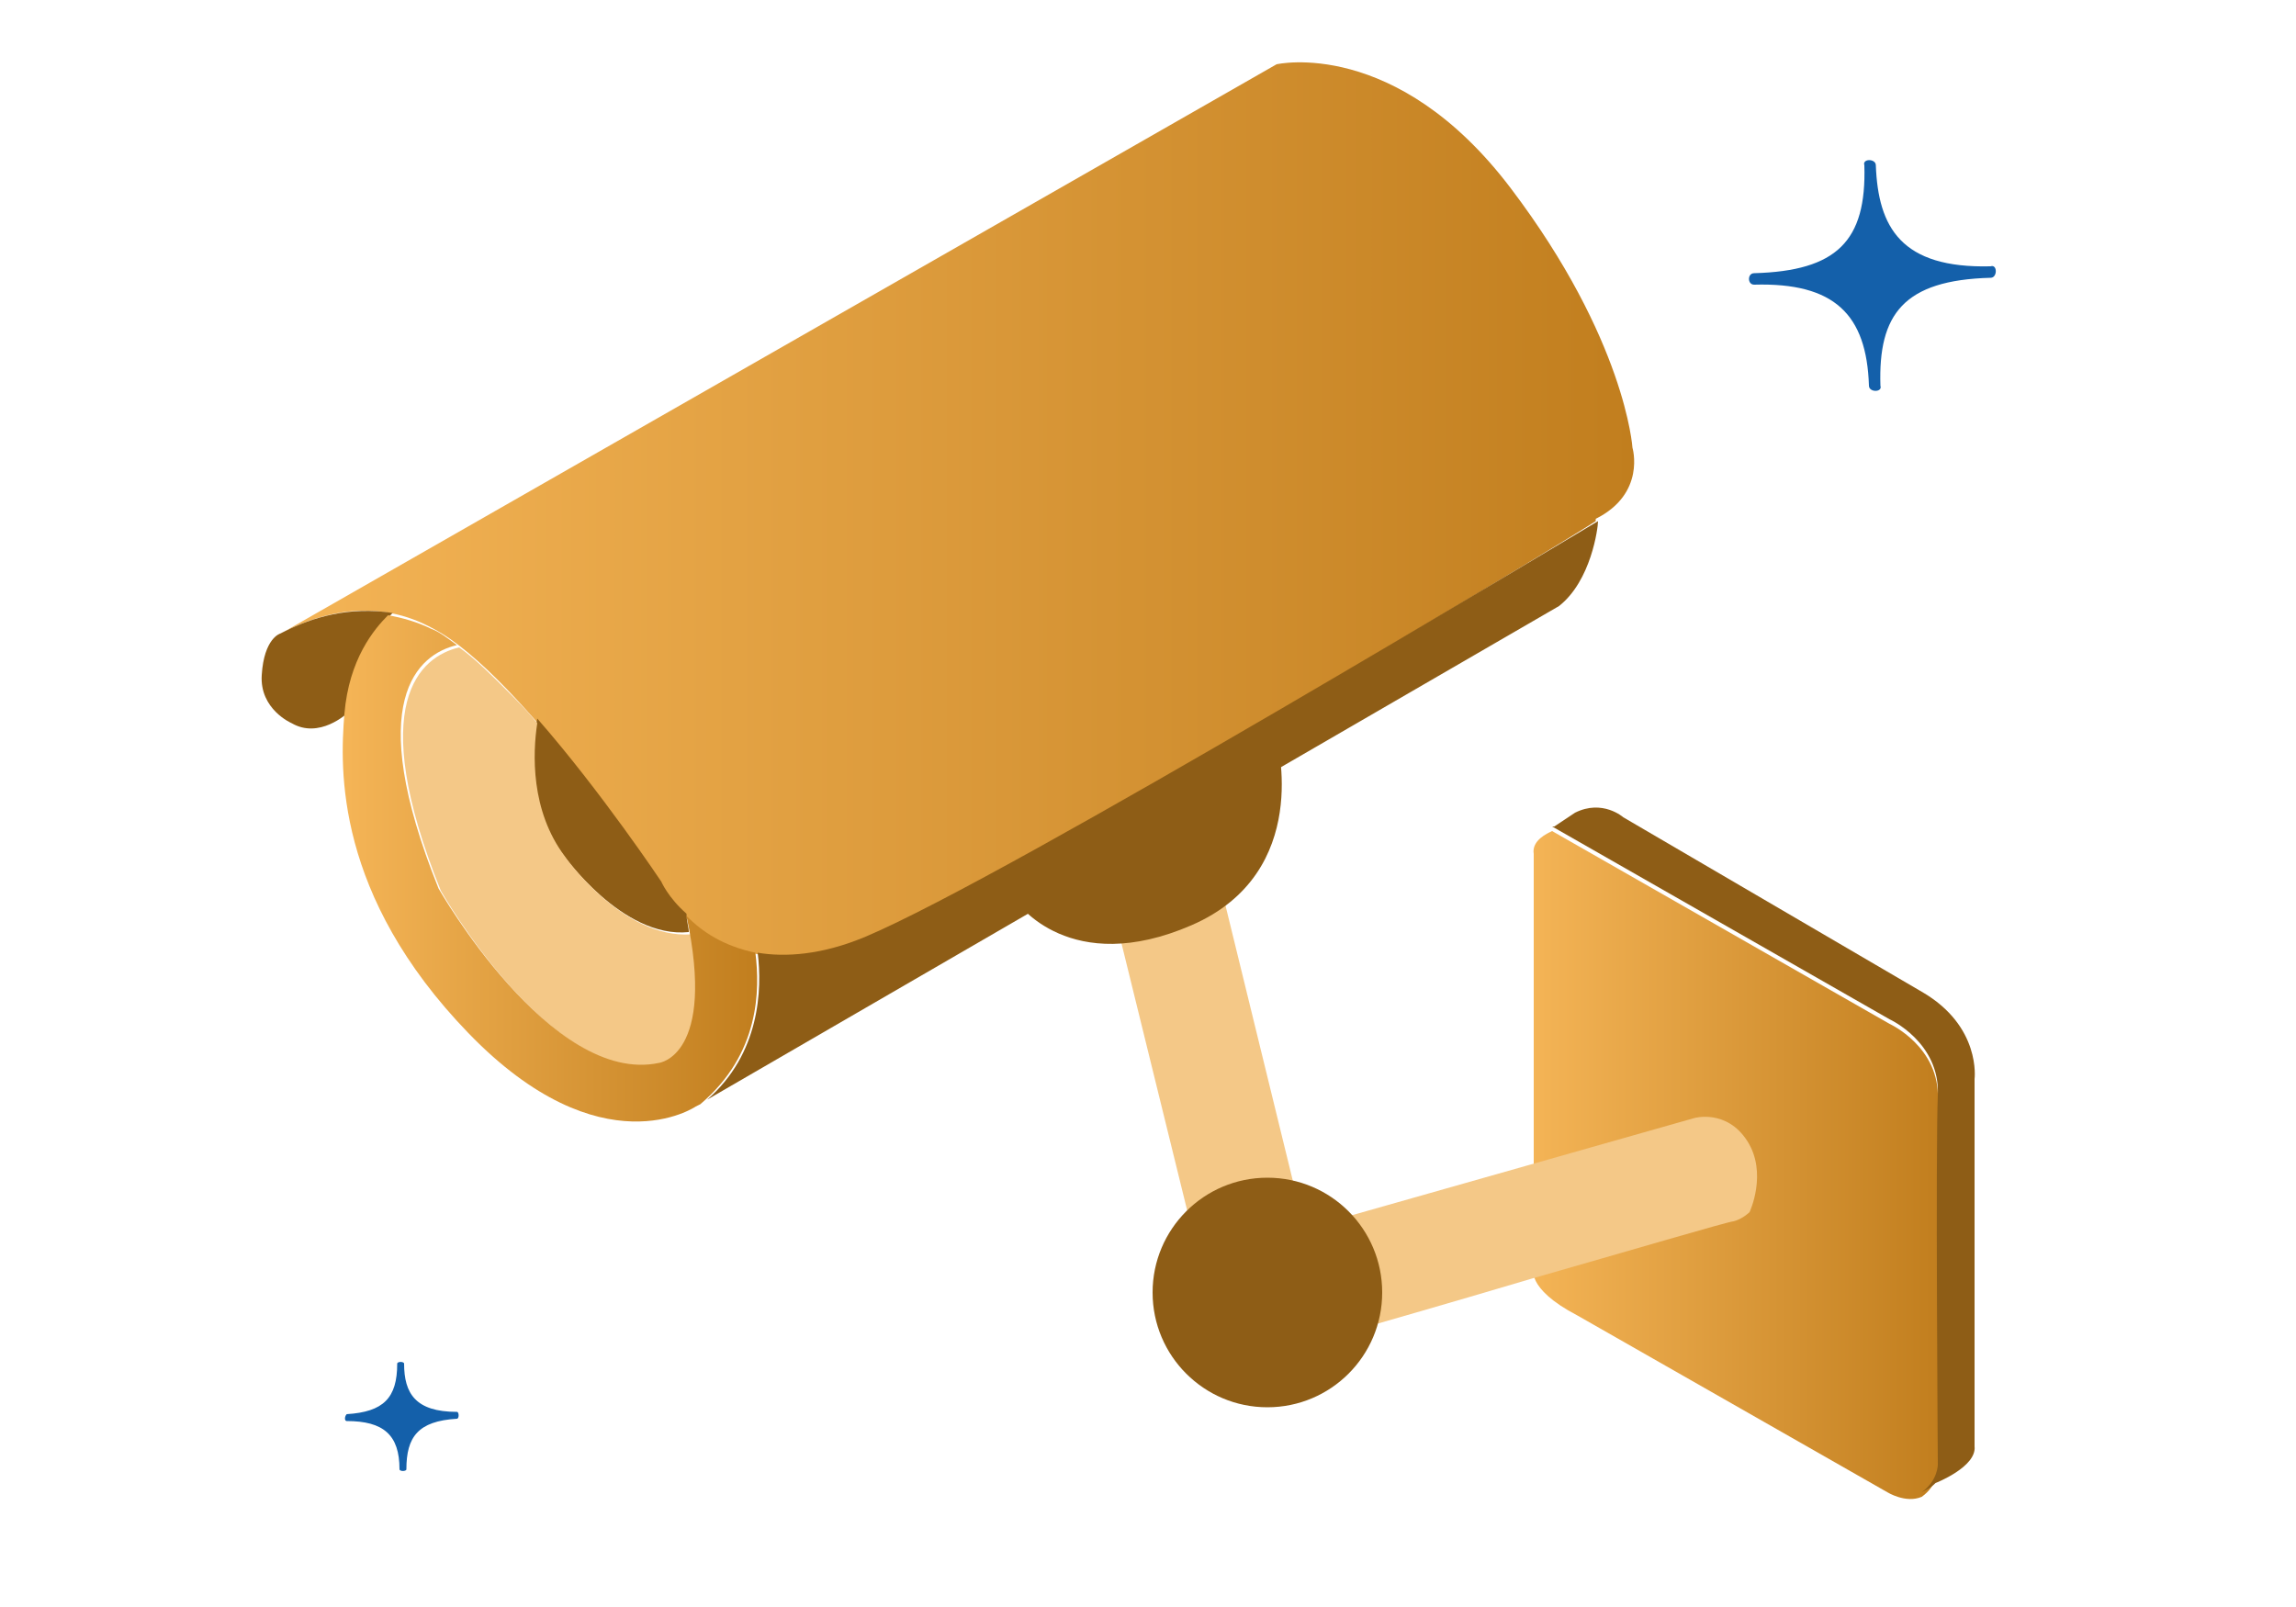
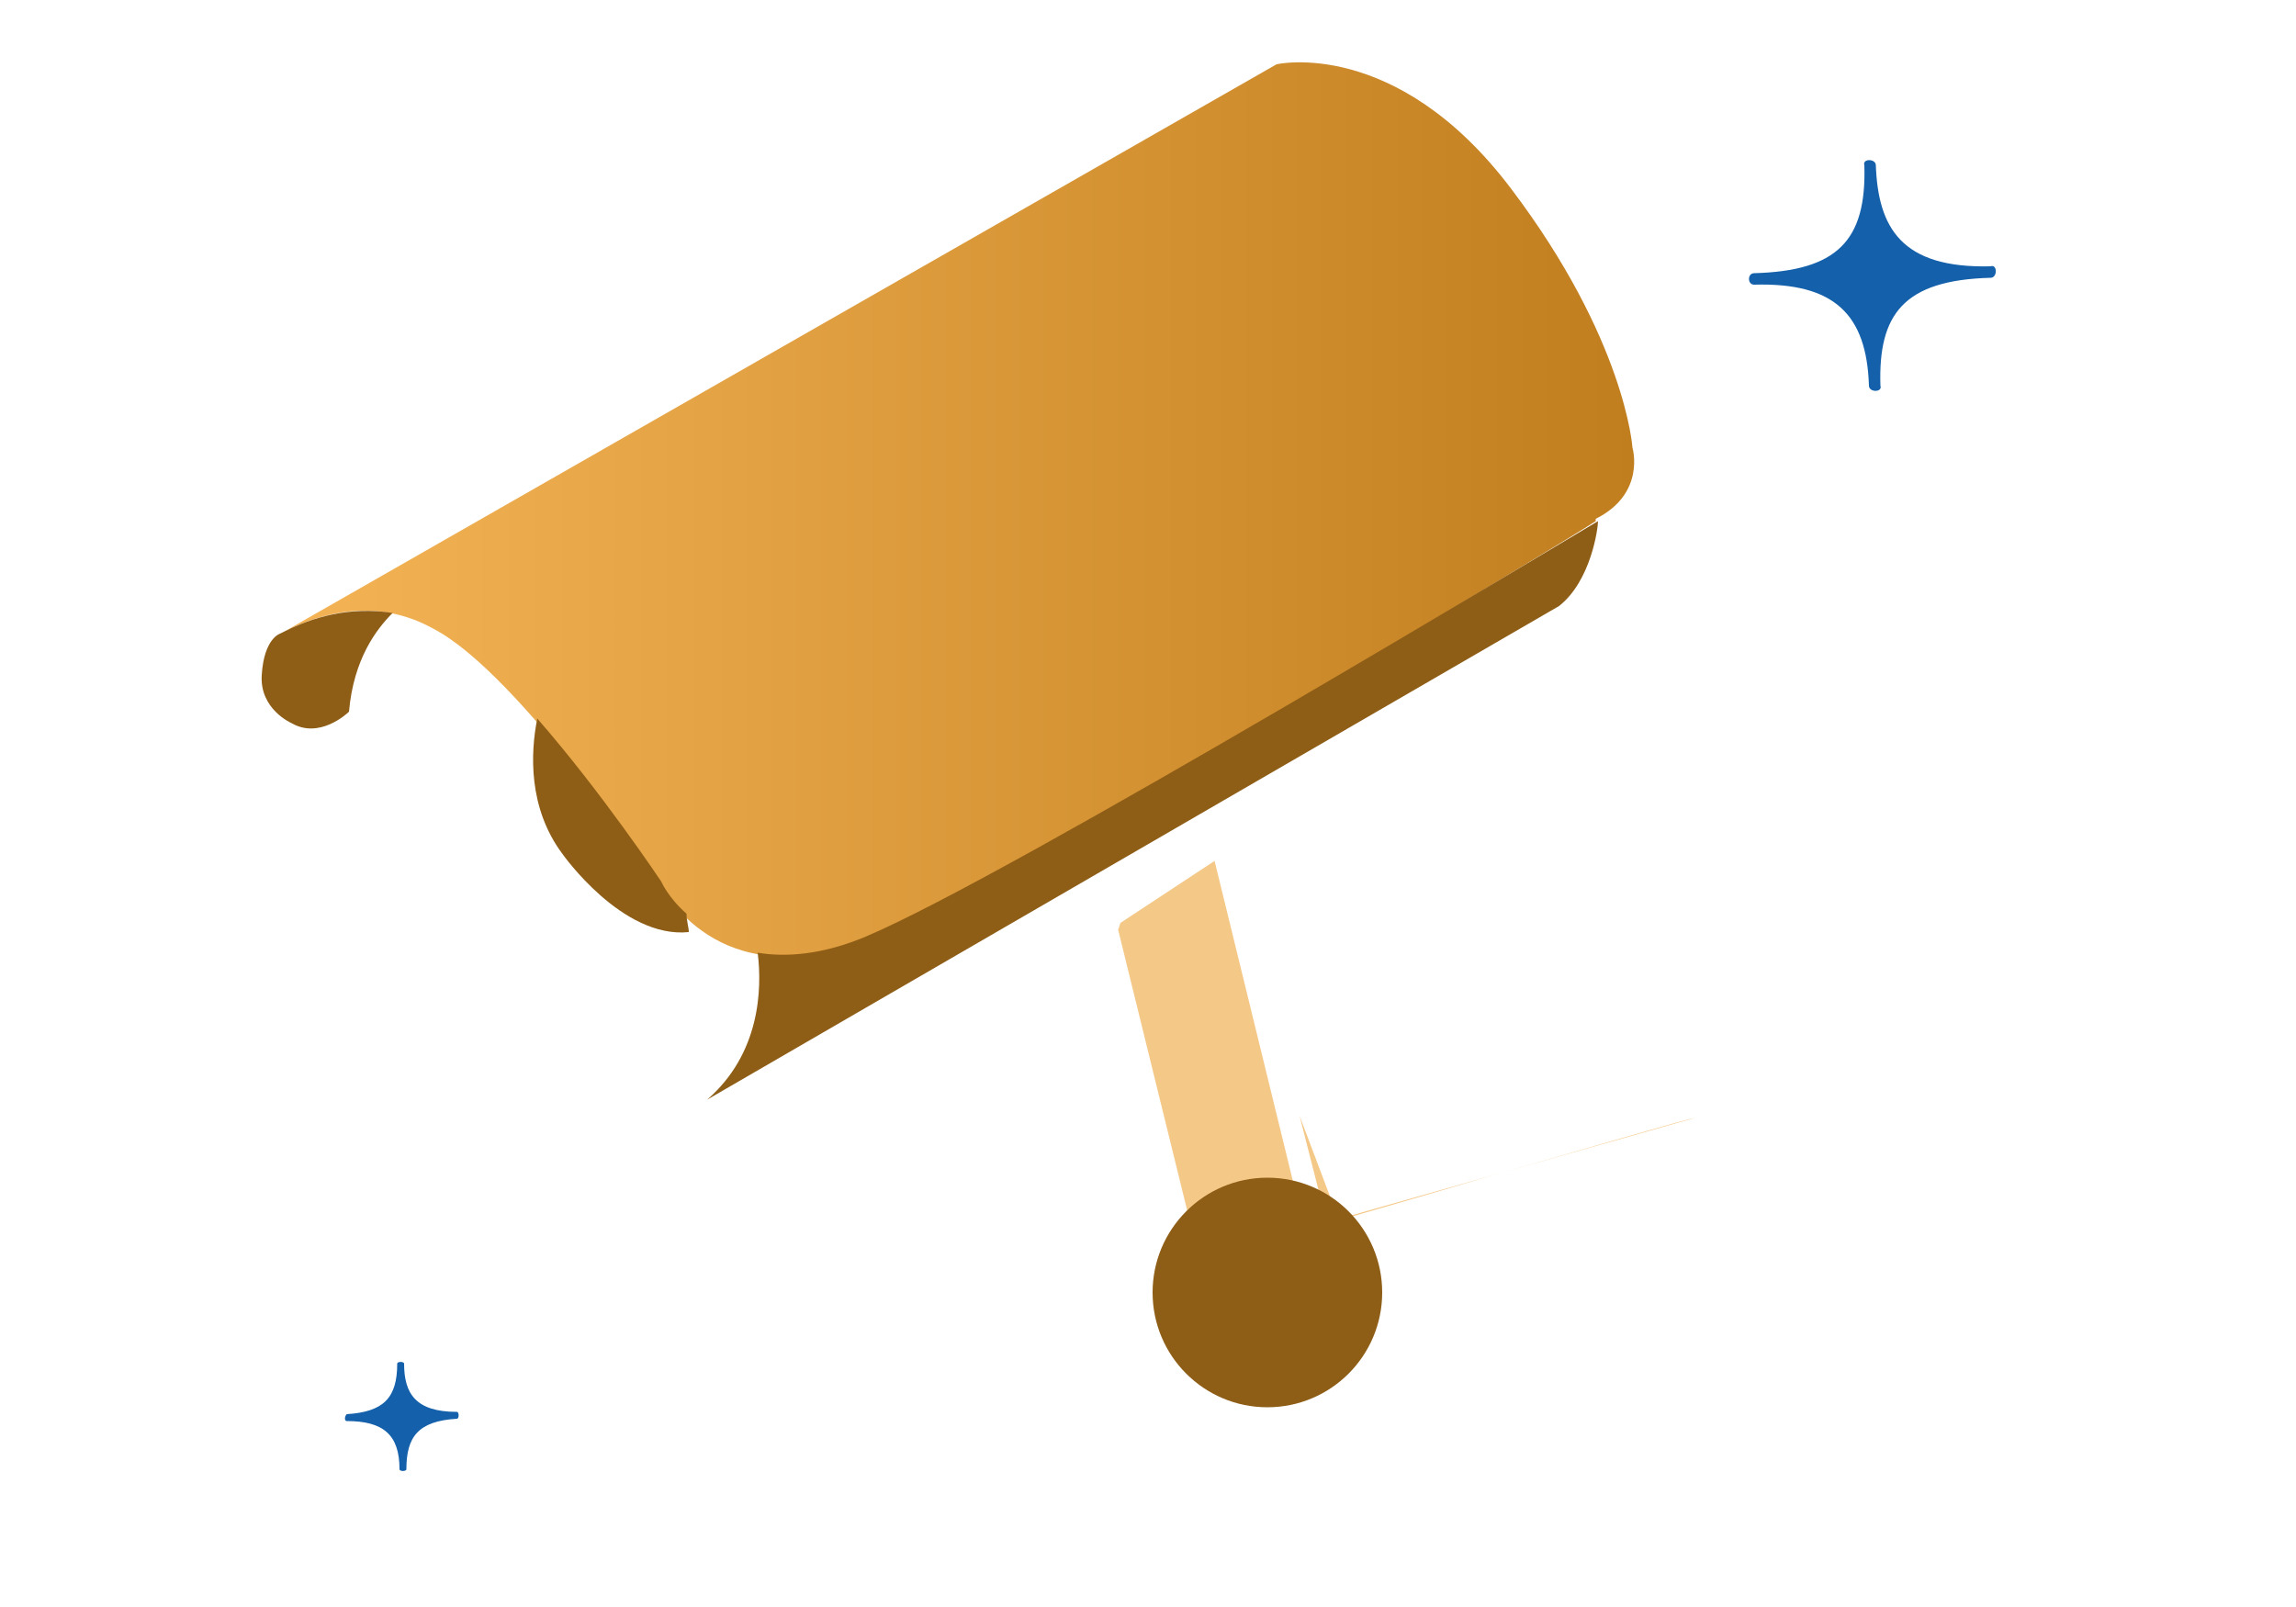
<svg xmlns="http://www.w3.org/2000/svg" viewBox="0 0 100 70">
  <linearGradient id="a" gradientUnits="userSpaceOnUse" x1="66.75" y1="50.67" x2="84.46" y2="50.67">
    <stop offset="0" stop-color="#f4b456" />
    <stop offset="1" stop-color="#c17e1e" />
  </linearGradient>
-   <path fill="url(#a)" d="M84.4 64V47.9c.1-2.3-2.1-3.3-2.1-3.3l-14.7-8.4c-.2.1-.9.4-.8 1v18s-.4.9 1.9 2.1L82.2 65s.8.5 1.5.2c.7-.5.7-1.2.7-1.2z" />
-   <path fill="#8E5D16" d="M83.7 43.2l-13-7.6s-.9-.8-2.1-.2l-.9.6h-.1l14.7 8.4s2.2 1 2.1 3.3c-.1 2.3 0 16.1 0 16.1s0 .7-.7 1.2c.2-.1.4-.2.6-.4 0 0 1.8-.7 1.7-1.6V47s.3-2.3-2.3-3.8z" />
  <path fill="#F4C887" d="M48.7 40.5l3 12.2s0 1.7 1.9 1.8c1.8.1 2.7-1 2.7-1s.7-.4 0-2.1l-3.4-13.9-4.1 2.7-.1.3z" />
-   <path fill="#8E5D16" d="M44.3 39.3s2.3 3.3 7.6 1 3.7-8.1 3.7-8.1" />
  <linearGradient id="b" gradientUnits="userSpaceOnUse" x1="12.37" y1="22.15" x2="71.17" y2="22.15">
    <stop offset="0" stop-color="#f4b456" />
    <stop offset="1" stop-color="#c17e1e" />
  </linearGradient>
  <path fill="url(#b)" d="M71.1 19.5s-.3-4.7-5.3-11.3-10.2-5.4-10.2-5.4L12.4 27.5c1.6-.8 4-1.5 6.5-.1 3.8 2 9.9 11.2 9.9 11.2s2.5 4.9 8.8 2.3c6.3-2.6 31.2-17.7 31.9-18.2v-.1c2.2-1.1 1.6-3.1 1.6-3.1z" />
  <path fill="#8E5D16" d="M12.4 27.5l-.2.1s-.7.2-.8 1.8c-.1 1.5 1.3 2.1 1.3 2.1 1.2.7 2.4-.4 2.5-.5.2-2.3 1.2-3.6 1.9-4.3-1.9-.3-3.5.2-4.7.8zM37.7 40.8c-1.9.8-3.5.9-4.7.7.2 1.6.1 4.4-2.2 6.4l37.1-21.5c1.4-1.1 1.7-3.4 1.7-3.7-.7.4-25.7 15.5-31.9 18.1zM24.5 37.2s2.6 3.7 5.5 3.4c0-.2-.1-.5-.1-.8-.8-.7-1.1-1.4-1.1-1.4s-2.6-3.9-5.4-7.1c-.3 1.5-.4 3.9 1.1 5.9z" />
-   <path fill="#F4C887" d="M30.3 42.2c0-.4-.1-.9-.2-1.5-3 .2-5.5-3.4-5.5-3.4-1.5-2-1.4-4.5-1.2-5.8-.4-.5-.8-.9-1.3-1.4-.7-.7-1.4-1.4-2.1-1.9-1.7.4-4.1 2.4-.8 10.6 0 0 4.8 8.5 9.6 7.6 0-.1 1.7-.3 1.5-4.2z" />
  <linearGradient id="c" gradientUnits="userSpaceOnUse" x1="15.14" y1="37.69" x2="33.01" y2="37.69">
    <stop offset="0" stop-color="#f4b456" />
    <stop offset="1" stop-color="#c17e1e" />
  </linearGradient>
-   <path fill="url(#c)" d="M32.9 41.5c-1.4-.3-2.3-.9-3-1.6 1.3 6.1-1.2 6.4-1.2 6.4-4.7 1-9.6-7.6-9.6-7.6-3.3-8.2-.9-10.2.8-10.6-.4-.3-.8-.6-1.1-.7-.6-.3-1.3-.5-1.9-.6-.6.6-1.7 1.9-1.9 4.3S14.6 39 20.4 45s9.9 3.2 9.9 3.2l.2-.1c2.6-2.2 2.6-5 2.4-6.6z" />
-   <path fill="#F4C887" d="M58.3 53.1l15.5-4.4s1.4-.4 2.3 1 .1 3.1.1 3.1-.3.3-.7.4c-.2 0-4.6 1.3-8.8 2.5-3.7 1.1-7.2 2.1-7.2 2.1l-1.2-4.7z" />
+   <path fill="#F4C887" d="M58.3 53.1l15.5-4.4c-.2 0-4.6 1.3-8.8 2.5-3.7 1.1-7.2 2.1-7.2 2.1l-1.2-4.7z" />
  <circle fill="#8E5D16" cx="55.2" cy="56.3" r="5" />
  <path fill="#1460AA" d="M76.4 12.4c3.5-.1 4.9 1.3 5 4.4 0 .3.6.3.5 0-.1-3.1 1-4.6 4.8-4.7.3 0 .3-.6 0-.5-3.9.1-4.9-1.7-5-4.4 0-.3-.6-.3-.5 0 .1 3.3-1.2 4.6-4.8 4.7-.3 0-.3.5 0 .5zM15.1 61.9c1.6 0 2.3.6 2.3 2.1 0 .1.3.1.3 0 0-1.4.5-2.1 2.2-2.2.1 0 .1-.3 0-.3-1.8 0-2.3-.8-2.3-2.1 0-.1-.3-.1-.3 0 0 1.5-.6 2.1-2.2 2.2-.1.1-.1.3 0 .3z" />
</svg>